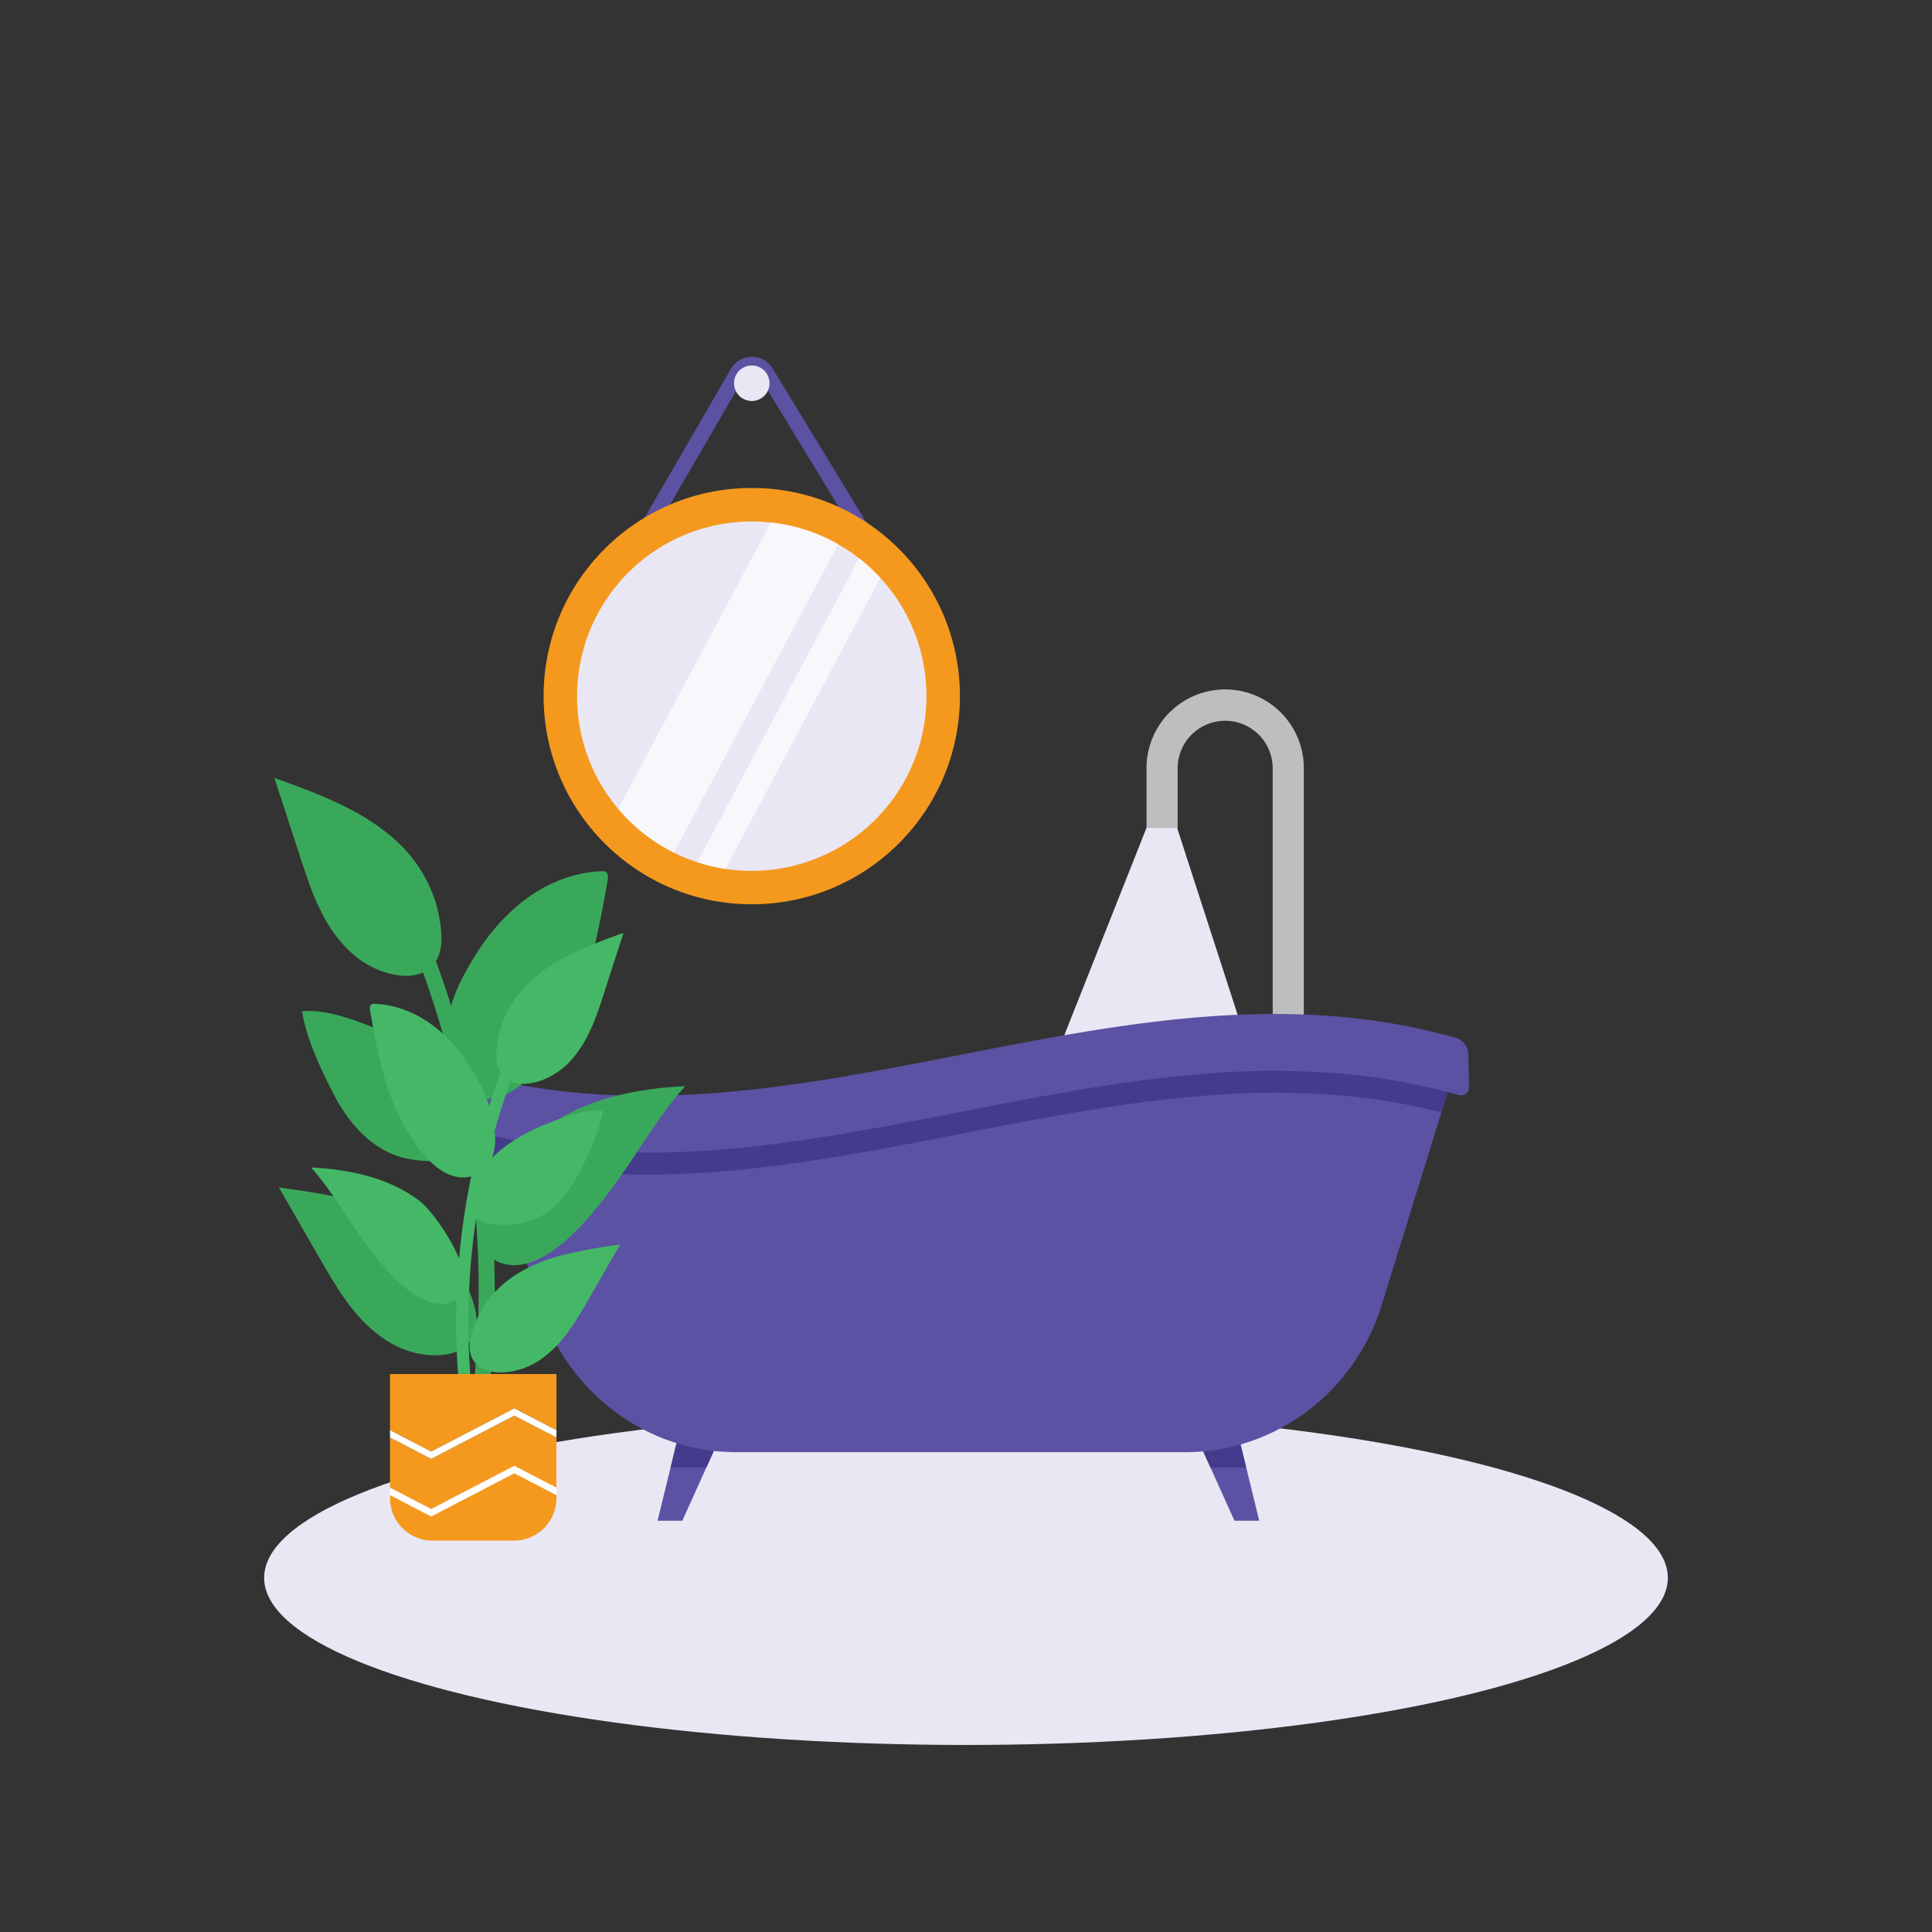
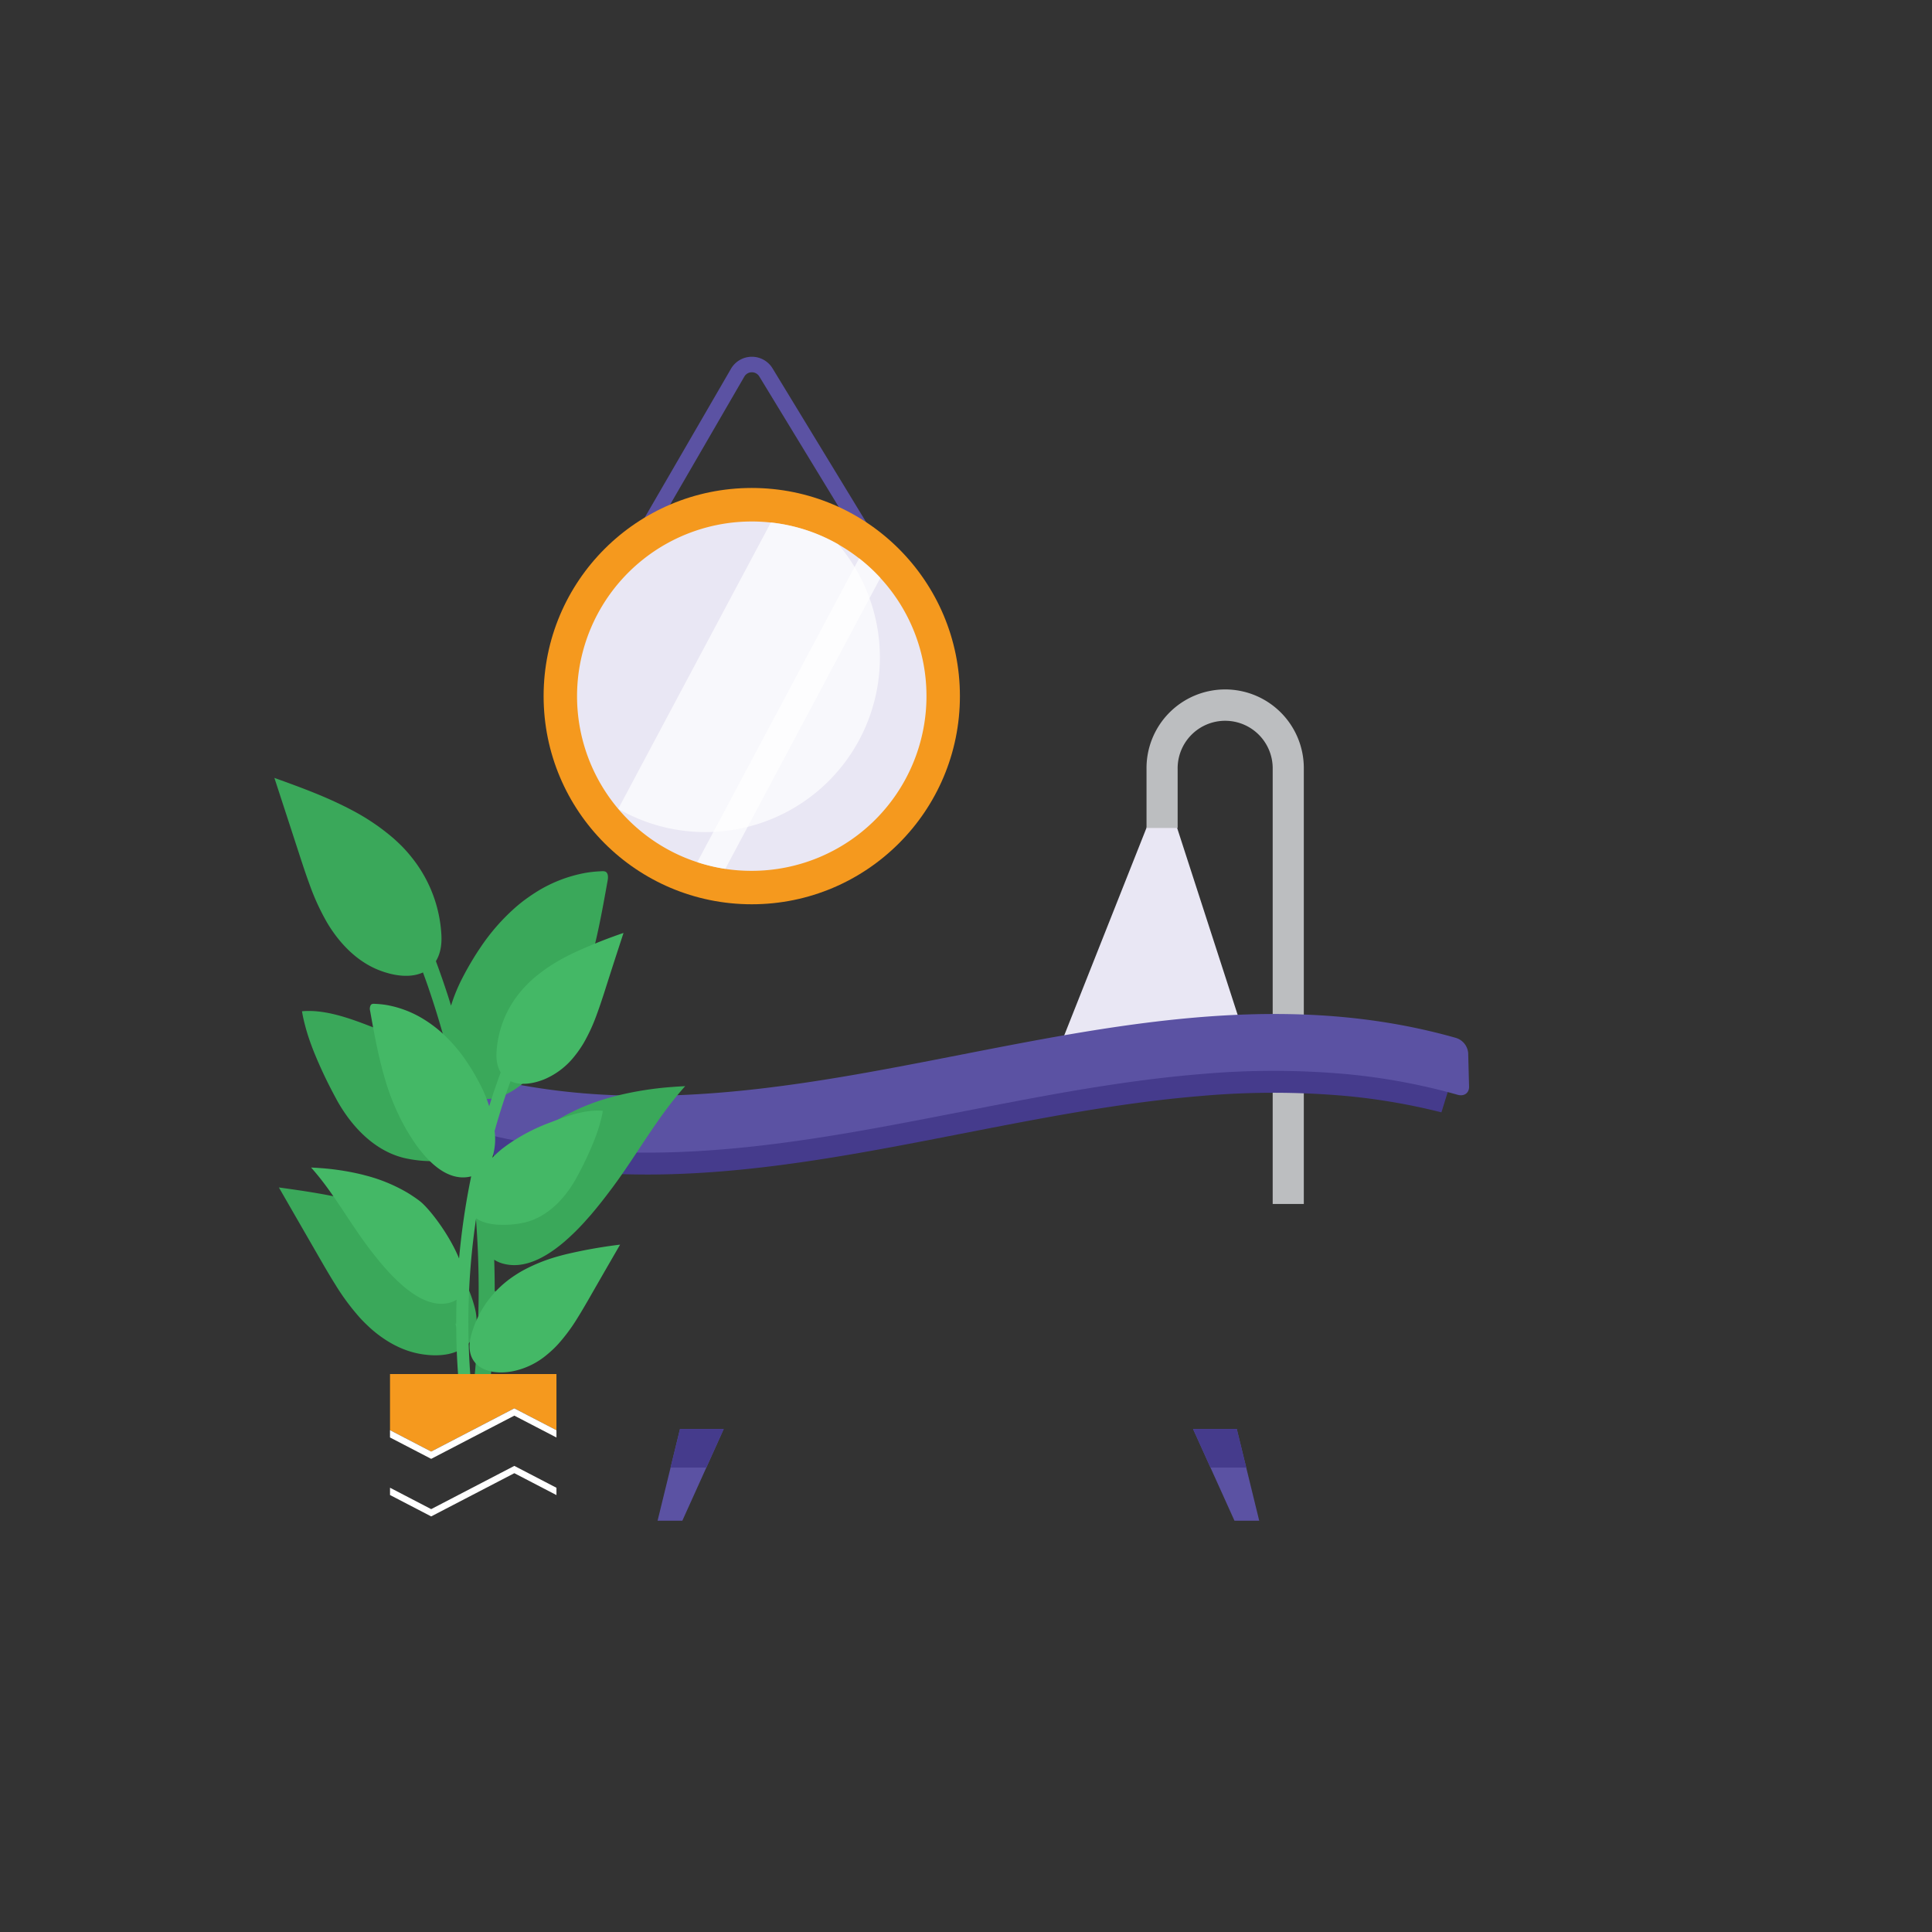
<svg xmlns="http://www.w3.org/2000/svg" viewBox="0 0 1000 1000">
  <rect x="0" y="0" width="1000" height="1000" fill="#333333" stroke="none" />
  <defs>
    <style>.cls-1{fill:#e9e7f4;}.cls-2{fill:#5b52a3;}.cls-3{fill:#453b8c;}.cls-4{fill:#bcbec0;}.cls-5{fill:#f5991e;}.cls-6{opacity:0.7;}.cls-7{fill:#fff;}.cls-8{fill:#3aa85a;}.cls-9{fill:#44b866;}</style>
  </defs>
  <g id="Warstwa_1" data-name="Warstwa 1">
-     <ellipse class="cls-1" cx="500" cy="816.68" rx="363.28" ry="86.51" />
    <path class="cls-2" d="M290.06,359.14l-6.94-4L378.34,190.9a12.52,12.52,0,0,1,21.53-.23l95.2,156.4-6.85,4.17L393,194.84a4.5,4.5,0,0,0-7.73.08Z" />
    <polygon class="cls-2" points="374.59 739.66 365.6 759.6 353.17 787.13 340.36 787.13 347.09 759.6 351.96 739.66 374.59 739.66" />
    <polygon class="cls-2" points="651.77 787.13 638.97 787.13 626.54 759.6 617.54 739.66 640.16 739.66 645.04 759.6 651.77 787.13" />
    <polygon class="cls-3" points="351.96 739.66 374.59 739.66 365.6 759.6 347.09 759.6 351.96 739.66" />
    <polygon class="cls-3" points="645.04 759.6 626.54 759.6 617.54 739.66 640.16 739.66 645.04 759.6" />
    <polygon class="cls-1" points="594.5 425.78 538.81 566.27 650.19 554.88 607.16 421.98 594.5 425.78" />
    <path class="cls-4" d="M674.85,623.17H658.74v-225a24.6,24.6,0,1,0-49.19,0v30.38H593.44V398.2a40.71,40.71,0,1,1,81.41,0Z" />
-     <path class="cls-2" d="M752.21,555.94l-2.88,9.32-1.92,6.19-1.33,4.3-31,100c-13.94,45.09-55.33,75.9-101.43,75.9H380.91c-46.09,0-87.48-30.81-101.42-75.9l-23.65-76.43-3.78-12.23-2.14-6.94-3.85-12.44q12.63,3.33,25.24,5.53c54.7,9.66,109,4.68,163.25-4.35,3.24-.54,6.47-1.09,9.71-1.66,29-5.07,57.93-11.11,86.91-16.51l121.54-7.23Z" />
    <path class="cls-3" d="M752.21,555.94l-2.88,9.32-1.92,6.19-1.33,4.3a324,324,0,0,0-49.32-8.47,423.87,423.87,0,0,0-75.15,0c-121.93,10-242.8,60.51-365.77,32.09l-3.78-12.23-2.14-6.94-3.85-12.44q12.63,3.33,25.24,5.53c54.7,9.66,109,4.68,163.25-4.35,3.24-.54,6.47-1.09,9.71-1.66,29-5.07,57.93-11.11,86.91-16.51l121.54-7.23Z" />
    <path class="cls-2" d="M760.39,562.42c.08,3.33-2.57,5.19-5.93,4.24q-2.57-.74-5.13-1.4l-1.72-.46a325,325,0,0,0-50.85-8.86,423.87,423.87,0,0,0-75.15,0C498.42,566,376.33,617.49,252.06,587.14c-.5-.11-1-.25-1.53-.37-3.2-.78-6.4-1.64-9.59-2.55a9,9,0,0,1-6.25-7.82l-.46-17.35c-.09-3.34,2.57-5.21,5.92-4.24,1.37.38,2.73.77,4.09,1.13q13.56,3.64,27.07,6c54.7,9.66,109,4.68,163.25-4.35,3.24-.54,6.47-1.09,9.71-1.66,102.82-18,205.32-48.25,309.41-18.69a9,9,0,0,1,6.25,7.82Z" />
    <circle class="cls-5" cx="389.11" cy="360.31" r="107.74" />
    <path class="cls-1" d="M479.54,360.31a90.43,90.43,0,0,1-90.43,90.43,89.45,89.45,0,0,1-13.68-1,90.63,90.63,0,0,1-26.58-8.4,90.44,90.44,0,0,1,40.26-171.42,87.41,87.41,0,0,1,9.89.55,89.42,89.42,0,0,1,34.86,11.29,90.33,90.33,0,0,1,21.81,17.38A90.07,90.07,0,0,1,479.54,360.31Z" />
    <g class="cls-6">
-       <path class="cls-7" d="M433.86,281.72l-85,159.58A90.37,90.37,0,0,1,320,418.65l79-148.22A89.42,89.42,0,0,1,433.86,281.72Z" />
+       <path class="cls-7" d="M433.86,281.72A90.37,90.37,0,0,1,320,418.65l79-148.22A89.42,89.42,0,0,1,433.86,281.72Z" />
    </g>
    <g class="cls-6">
      <path class="cls-7" d="M455.67,299.1,375.43,449.7a86.89,86.89,0,0,1-14.51-3.46L444.7,289A91.44,91.44,0,0,1,455.67,299.1Z" />
    </g>
-     <circle class="cls-1" cx="389.12" cy="198.36" r="9.19" />
    <path class="cls-8" d="M181.66,621.25c1.75.44,3.5.9,5.23,1.4a115.09,115.09,0,0,1,23.59,9.54q3,1.66,5.81,3.56a75.24,75.24,0,0,1,7,5.31,70.11,70.11,0,0,1,22.31,35.25c2,7.3,1.15,13.06-1.65,17.22a15.88,15.88,0,0,1-1.57,2c-.19.2-.4.38-.6.57-5.14,4.84-13.9,6.49-24.19,4.7-8.73-1.51-16.73-5.77-23.63-11.41q-1.76-1.44-3.4-3c-1.45-1.35-2.85-2.76-4.18-4.21a119,119,0,0,1-12.86-17.36c-.72-1.14-1.43-2.3-2.13-3.45-1.95-3.22-3.84-6.48-5.72-9.73l-18.49-32.09c-.82-1.44-1.65-2.87-2.47-4.3l-.36-.62.77.1C157.34,616.43,169.71,618.22,181.66,621.25Z" />
    <path class="cls-8" d="M142.79,402.92c11.6,4.18,23.34,8.47,34.4,13.9,1.63.79,3.24,1.6,4.83,2.45a114.16,114.16,0,0,1,21.12,14.2c1.74,1.49,3.38,3.06,5,4.67a75,75,0,0,1,5.75,6.65,70,70,0,0,1,14.57,39.08c.32,5.72-.75,10.24-2.84,13.62q1.95,5.26,3.79,10.58l.09.31v0q.17.43.3.87c.64,1.84,1.24,3.68,1.85,5.53s1.2,3.82,1.8,5.73a89.21,89.21,0,0,1,5.06-12.69q3.06-6.11,6.64-11.94c1.07-1.76,2.19-3.5,3.35-5.2a106.3,106.3,0,0,1,19-21.62c1.8-1.53,3.67-3,5.59-4.35,1.16-.83,2.33-1.63,3.53-2.4a72.2,72.2,0,0,1,26.31-10.49,60.29,60.29,0,0,1,7.47-.82l1.3-.07a3.92,3.92,0,0,1,1.6.2,2,2,0,0,1,.83.69v0c.7,1,.63,2.59.39,3.89-2.79,15.64-5.63,31.4-10.18,46.58-.43,1.45-.89,2.9-1.35,4.35a161.43,161.43,0,0,1-6.51,16.93,143,143,0,0,1-12.6,22.29q-1.35,1.92-2.79,3.78c-7.22,9.36-16.12,17.3-26,18.91a22.49,22.49,0,0,1-8.78-.29l-.44-.13A492.37,492.37,0,0,1,254,624.06c.93-2.27,2-4.56,3.14-6.85,1-2,2.07-4,3.19-5.9,7-12,15.76-22.8,20.55-26.44,1.46-1.11,2.95-2.15,4.47-3.16,1.08-.72,2.17-1.43,3.28-2.1a109.34,109.34,0,0,1,27.9-11.74c1.18-.32,2.36-.64,3.55-.93a171,171,0,0,1,27.59-4.31c1.42-.11,2.83-.21,4.23-.29l2.62-.14h.13c-10.38,11.54-18.67,24.71-27.3,37.64-.78,1.16-1.56,2.33-2.35,3.49-3,4.44-6.07,8.83-9.31,13.09-2.69,3.57-6.11,8-10,12.54-.88,1-1.8,2-2.73,3.08a119.64,119.64,0,0,1-11,10.81c-9.67,8.21-20.61,14-31.16,11.31a15.92,15.92,0,0,1-5-2.13q.27,8.19.26,16.37l.47-.17-.5,2.57c-.1,15.78-.93,31.51-2.58,47.11L245.2,717a479.39,479.39,0,0,0-2.73-120.45c-3.7,2.7-9,3.95-14.49,4.33a57.77,57.77,0,0,1-6.57.09,65.18,65.18,0,0,1-12-1.55c-12-2.82-21.84-11-29.27-21-.8-1.09-1.57-2.2-2.32-3.32-1.45-2.19-2.81-4.43-4-6.72a232.56,232.56,0,0,1-11.37-24c-.43-1.09-.85-2.18-1.25-3.27a105.49,105.49,0,0,1-4-13.19c-.26-1.12-.5-2.24-.69-3.33l-.12-.67c0-.16-.05-.32-.08-.48,9.34-.89,19.46,1.93,28.67,5.23,2.3.83,4.55,1.68,6.71,2.52l.24.09c10.58,4.08,21,9.1,30,15.84.86.65,1.73,1.28,2.57,2,1.08.87,2.14,1.78,3.17,2.71,1.23,1.1,2.43,2.23,3.58,3.42l.17.17c-2-5.33-2.3-11.69-1.62-18.18-1.87-6.67-3.84-13.29-6-19.86-.6-1.83-1.2-3.65-1.83-5.47l-.06-.18c-.06-.19-.12-.38-.19-.57l-.2-.6c-.83-2.41-1.71-4.82-2.59-7.23-5.95,2.73-14.14,2.24-23-1.28-8.23-3.28-15.18-9.1-20.78-16.05-.94-1.17-1.85-2.37-2.71-3.6-1.14-1.62-2.22-3.28-3.22-5a119.76,119.76,0,0,1-9-19.63c-.47-1.28-.93-2.55-1.38-3.83-1.24-3.55-2.42-7.13-3.58-10.69q-5.73-17.62-11.48-35.22-.76-2.35-1.54-4.72c-.07-.22-.14-.45-.22-.68Z" />
    <path class="cls-9" d="M292.58,649.29c-1.34.34-2.67.69-4,1.07a87,87,0,0,0-17.95,7.26c-1.53.84-3,1.75-4.43,2.71a57.36,57.36,0,0,0-5.33,4,53.41,53.41,0,0,0-17,26.83c-1.5,5.56-.88,9.95,1.26,13.12a11.53,11.53,0,0,0,1.19,1.5c.14.15.3.29.45.43,3.92,3.69,10.59,5,18.42,3.59a39.51,39.51,0,0,0,18-8.69c.89-.73,1.75-1.48,2.59-2.27,1.1-1,2.17-2.09,3.18-3.2a91.29,91.29,0,0,0,9.8-13.21l1.62-2.63c1.48-2.45,2.92-4.93,4.35-7.4q7-12.23,14.07-24.44l1.89-3.27.27-.47-.59.07A255.71,255.71,0,0,0,292.58,649.29Z" />
    <path class="cls-9" d="M322.17,483.08A257.47,257.47,0,0,0,296,493.66c-1.23.61-2.46,1.22-3.67,1.87a87.33,87.33,0,0,0-16.08,10.8c-1.32,1.14-2.57,2.33-3.77,3.57a57.8,57.8,0,0,0-4.38,5.05A53.36,53.36,0,0,0,257,544.71c-.25,4.35.57,7.79,2.16,10.36q-1.49,4-2.88,8.06c0,.08-.05.16-.07.23v0c-.08.22-.16.44-.23.67-.49,1.4-.95,2.8-1.41,4.21s-.91,2.91-1.37,4.36a67.55,67.55,0,0,0-3.85-9.66q-2.32-4.65-5-9.09-1.23-2-2.55-4a81.27,81.27,0,0,0-14.44-16.46q-2.06-1.74-4.25-3.31-1.32-.95-2.7-1.83a54.81,54.81,0,0,0-20-8,47.15,47.15,0,0,0-5.69-.63l-1-.05a3,3,0,0,0-1.22.15,1.56,1.56,0,0,0-.63.53h0a4.22,4.22,0,0,0-.29,3c2.12,11.91,4.29,23.91,7.75,35.46.33,1.11.67,2.21,1,3.31a122.86,122.86,0,0,0,5,12.9,108.33,108.33,0,0,0,9.6,17c.68,1,1.39,1.94,2.12,2.88,5.5,7.12,12.27,13.17,19.81,14.39a16.84,16.84,0,0,0,6.69-.22l.33-.09a374.52,374.52,0,0,0-6.26,42.53c-.71-1.73-1.51-3.48-2.39-5.22-.76-1.5-1.58-3-2.43-4.48-5.3-9.17-12-17.37-15.65-20.13-1.11-.85-2.24-1.64-3.4-2.41-.82-.55-1.65-1.09-2.49-1.6a83.65,83.65,0,0,0-21.25-8.94l-2.7-.71a131.41,131.41,0,0,0-21-3.28c-1.07-.08-2.14-.16-3.21-.22l-2-.11h-.09c7.9,8.79,14.21,18.81,20.78,28.65.59.89,1.19,1.77,1.79,2.66,2.28,3.38,4.62,6.72,7.08,10,2.05,2.71,4.65,6.07,7.64,9.54.68.78,1.37,1.56,2.08,2.34a90.73,90.73,0,0,0,8.39,8.24c7.35,6.24,15.69,10.62,23.72,8.61a12.46,12.46,0,0,0,3.83-1.62q-.19,6.22-.19,12.46l-.36-.13.38,2c.07,12,.71,24,2,35.87l6.23-.66a364.4,364.4,0,0,1,2.07-91.69c2.82,2.05,6.86,3,11,3.3a46.43,46.43,0,0,0,5,.06,49.57,49.57,0,0,0,9.1-1.18c9.12-2.15,16.63-8.38,22.28-16,.61-.83,1.2-1.67,1.77-2.53,1.1-1.66,2.14-3.37,3.07-5.11a177,177,0,0,0,8.66-18.26c.33-.83.65-1.66.95-2.49a79.41,79.41,0,0,0,3.07-10c.2-.85.38-1.7.53-2.54,0-.17.05-.33.08-.5s0-.25.07-.37c-7.11-.68-14.82,1.47-21.83,4-1.75.63-3.46,1.28-5.11,1.92l-.18.07a96,96,0,0,0-22.87,12.06c-.66.49-1.32,1-2,1.49-.83.66-1.63,1.35-2.42,2.06-.94.84-1.85,1.7-2.73,2.61l-.12.13a31.19,31.19,0,0,0,1.23-13.85c1.42-5.07,2.93-10.12,4.57-15.11.45-1.4.91-2.78,1.39-4.17l0-.13.15-.44.15-.45c.63-1.84,1.31-3.67,2-5.51,4.53,2.08,10.77,1.71,17.49-1a39.4,39.4,0,0,0,15.82-12.22c.72-.89,1.41-1.81,2.06-2.74q1.31-1.86,2.46-3.79a91.3,91.3,0,0,0,6.85-14.94c.36-1,.71-1.94,1.05-2.92.95-2.7,1.84-5.42,2.73-8.14Q317,500.39,321.39,487l1.17-3.59c.05-.17.11-.34.17-.51Z" />
-     <polygon class="cls-5" points="266.22 758.74 288.02 770.07 288.02 744.06 266.22 732.73 223.18 755.1 201.87 744.03 201.87 770.04 223.18 781.12 266.22 758.74" />
-     <path class="cls-5" d="M223.18,784.89l-21.31-11.07v1.59a22,22,0,0,0,21.95,22h42.25a22,22,0,0,0,21.95-22v-1.56l-21.8-11.33Z" />
    <polygon class="cls-5" points="266.22 728.95 288.02 740.28 288.02 711.2 201.87 711.2 201.87 740.25 223.18 751.32 266.22 728.95" />
    <polygon class="cls-7" points="266.22 758.74 223.18 781.12 201.87 770.04 201.87 773.82 223.18 784.89 266.22 762.52 288.02 773.85 288.02 770.07 266.22 758.74" />
    <polygon class="cls-7" points="288.02 740.27 288.02 744.05 266.21 732.73 223.18 755.1 201.86 744.03 201.86 740.25 223.18 751.32 266.21 728.96 288.02 740.27" />
  </g>
</svg>